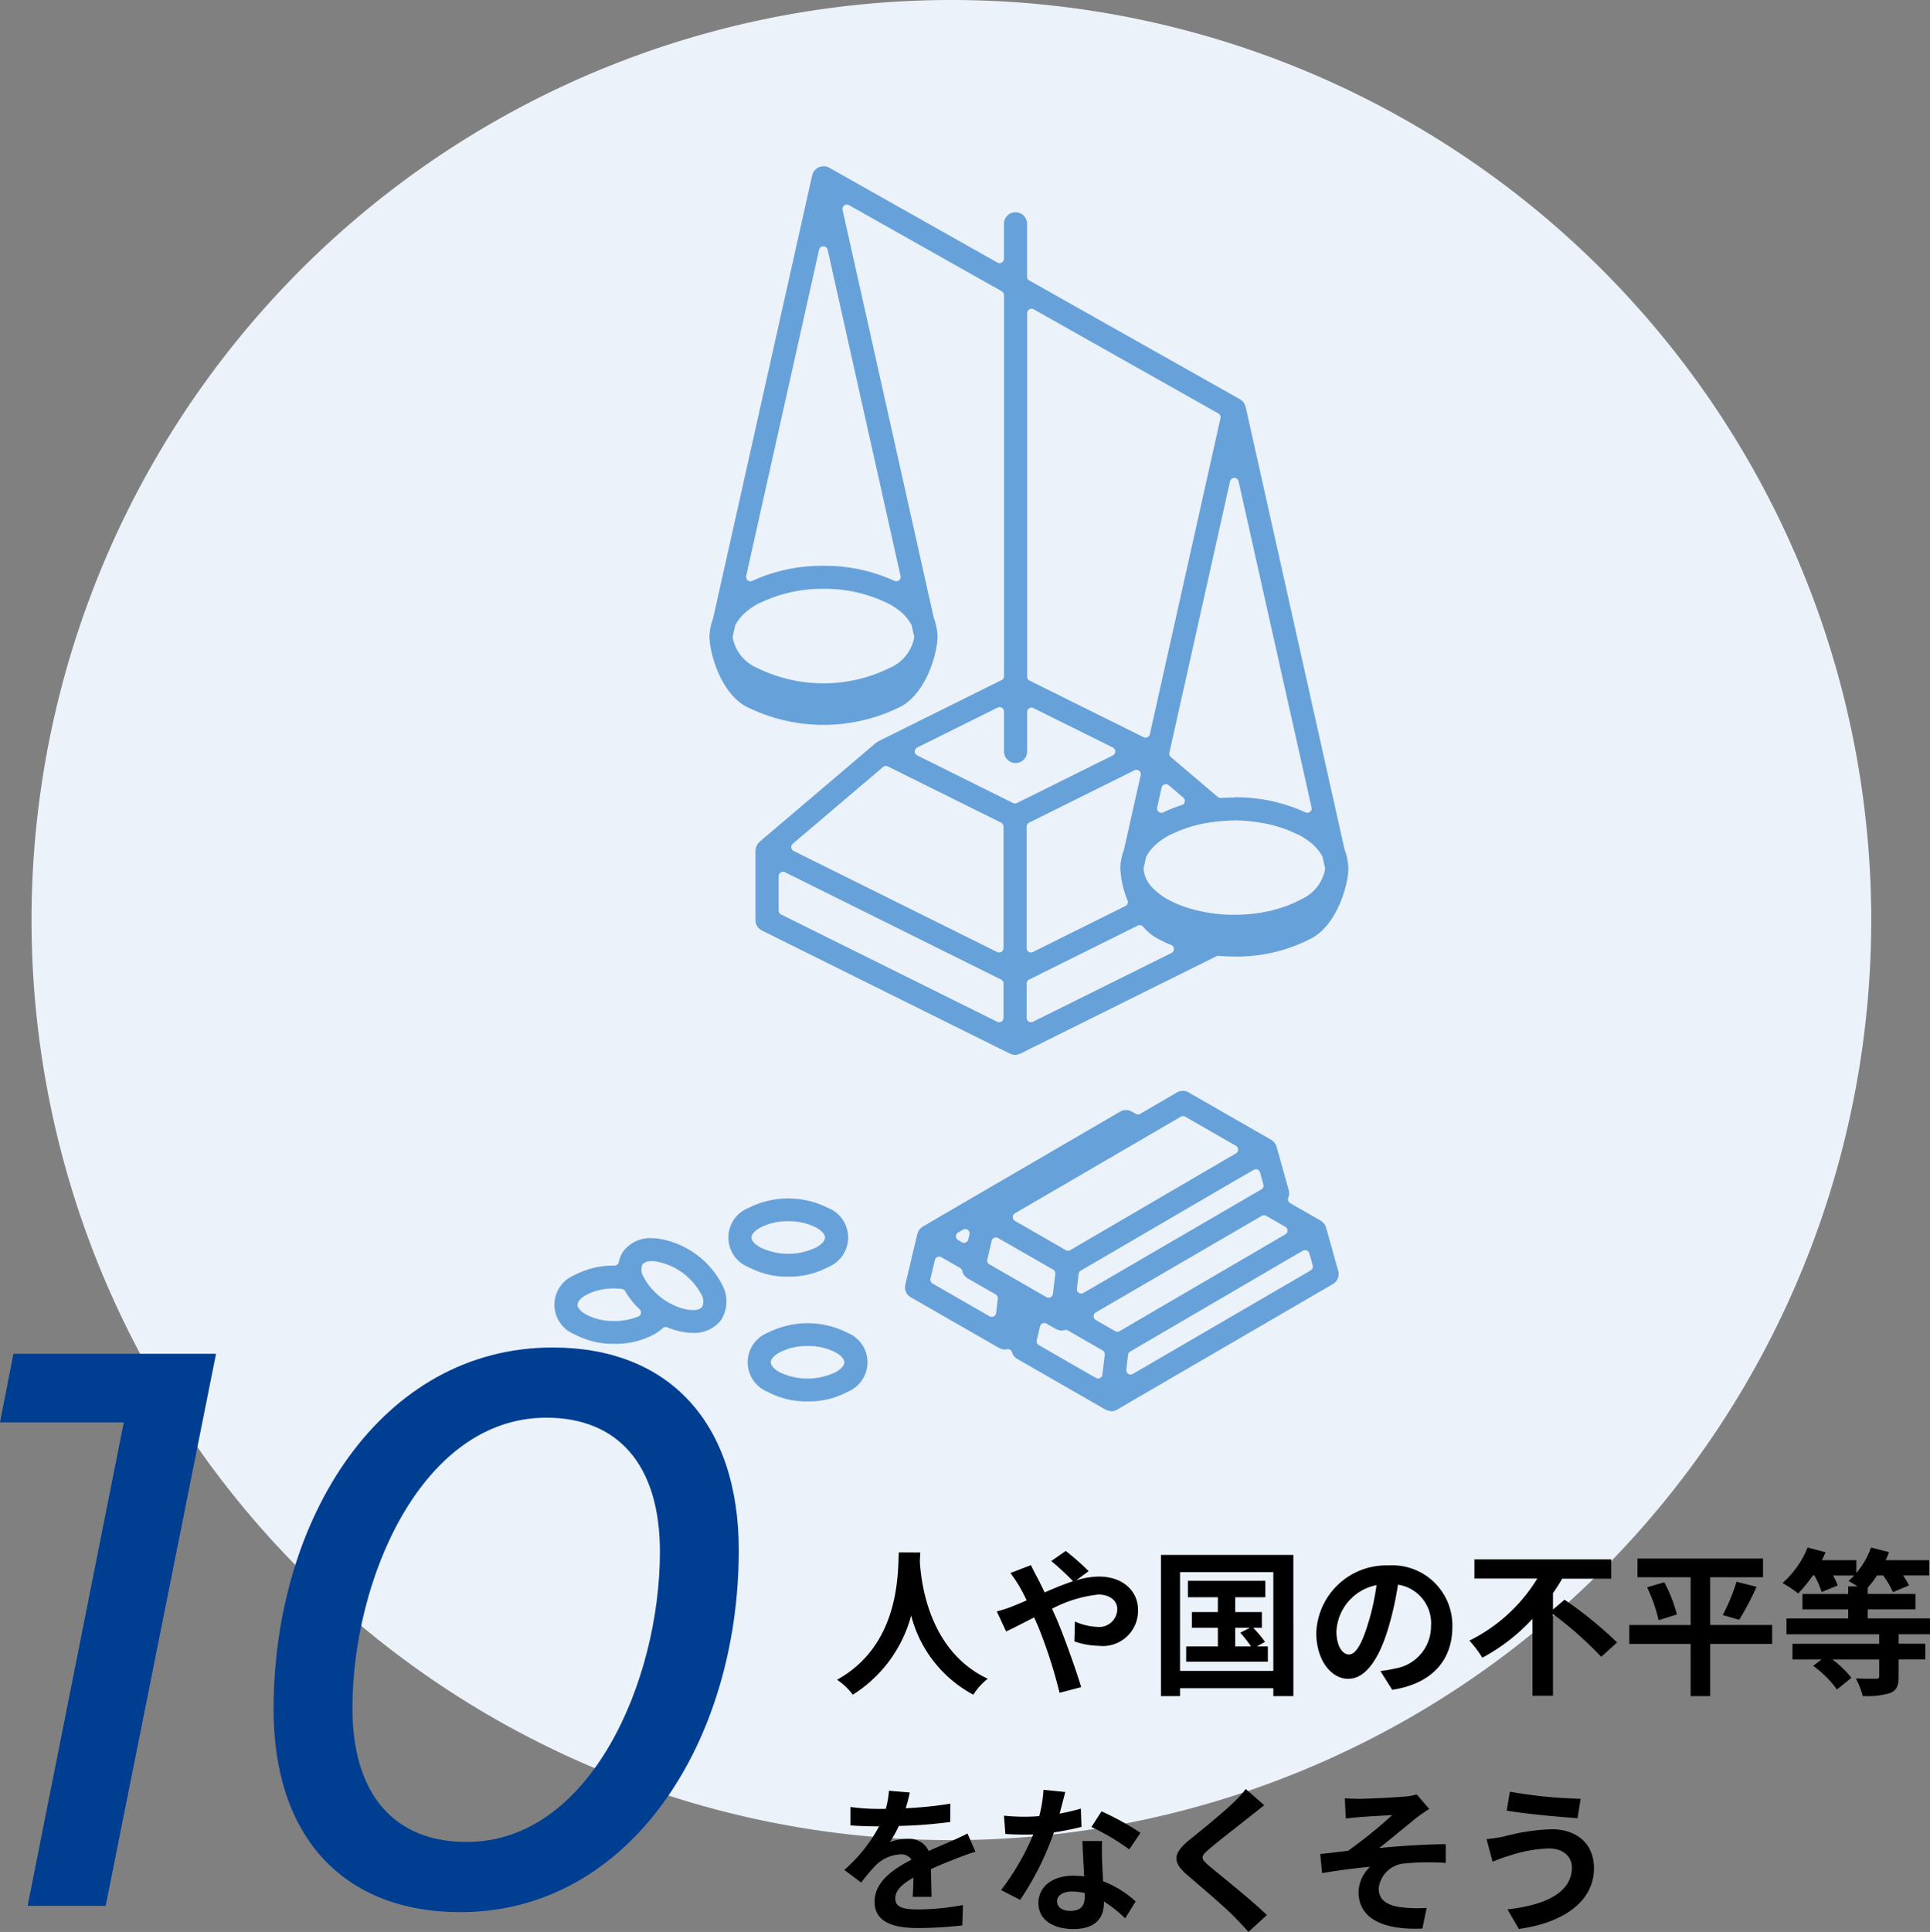
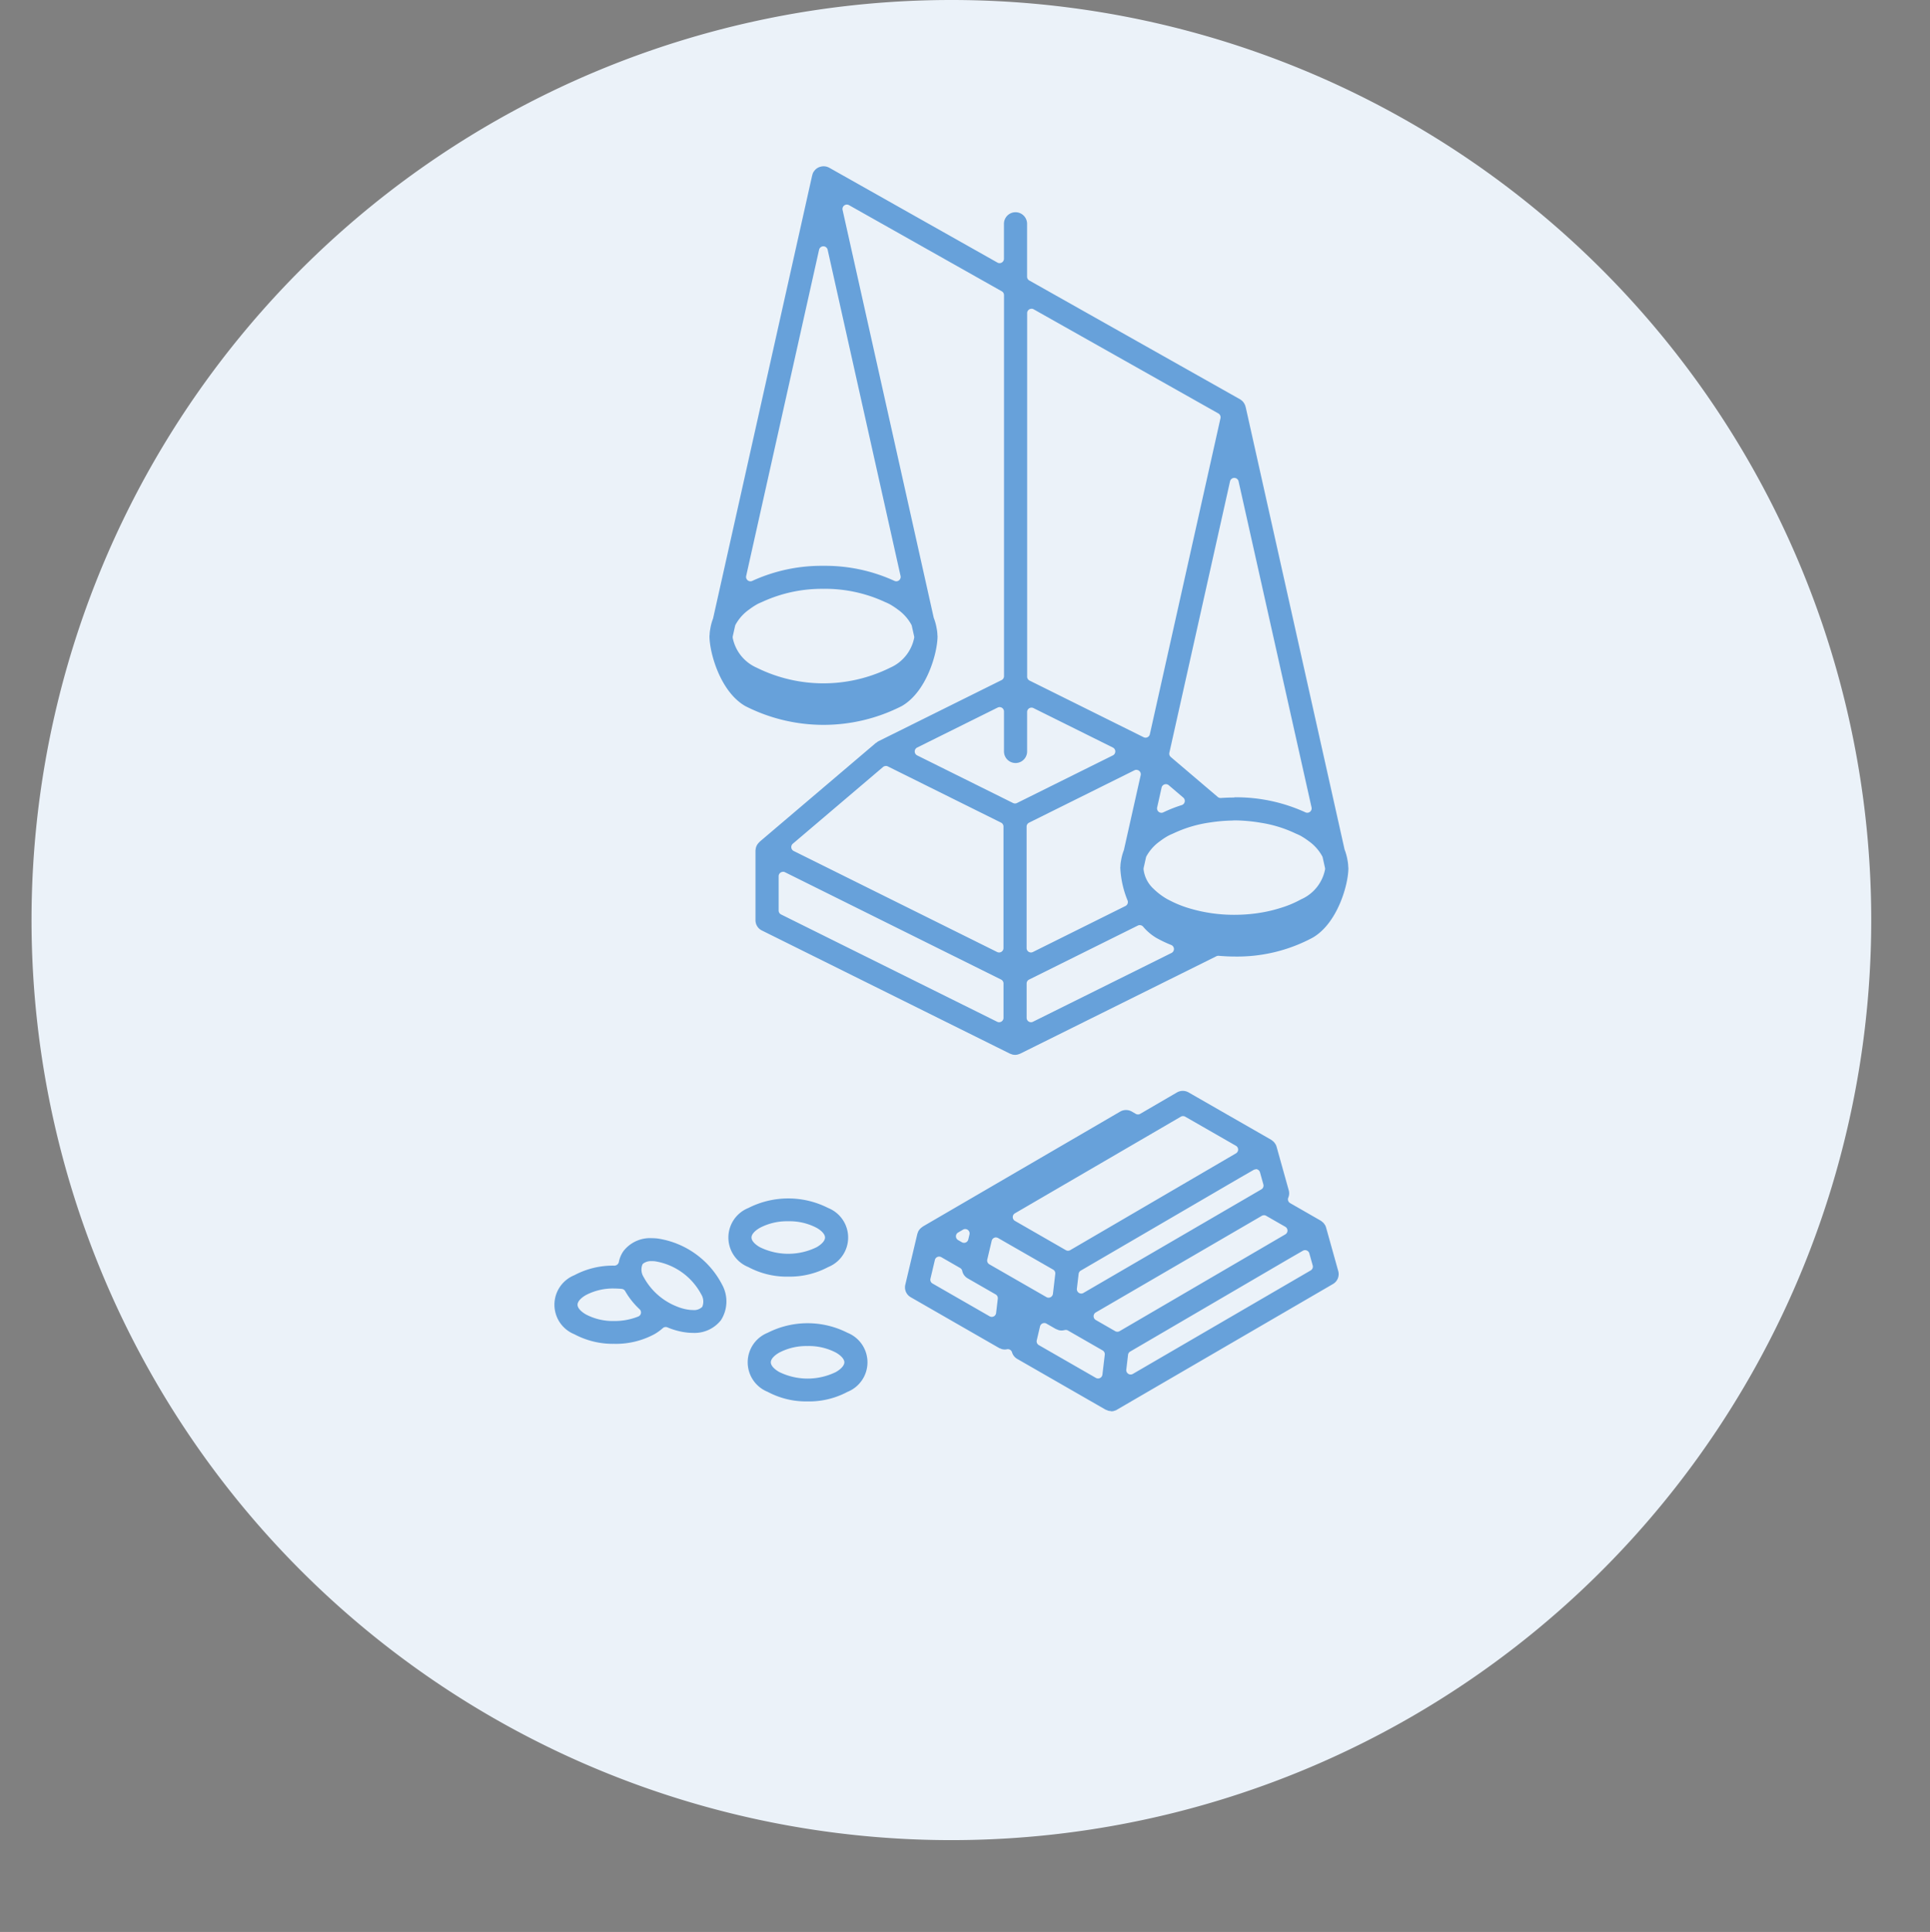
<svg xmlns="http://www.w3.org/2000/svg" width="146.872" height="146.984">
  <rect width="100%" height="100%" fill="#808080" stroke="none" />
  <path d="M72.4 0a70 70 0 1 0 70 70 70 70 0 0 0-70-70" fill="#ebf2f9" />
  <path d="M77.244 80.256a.907.907 0 0 1-.222-.031l-.068-.027-.1-.035-18.877-9.371a.868.868 0 0 1-.485-.78v-5.3c.011-.091.016-.129.023-.166a.99.99 0 0 1 .025-.1.963.963 0 0 1 .042-.1.98.98 0 0 1 .048-.089.785.785 0 0 1 .068-.091.884.884 0 0 1 .071-.078.755.755 0 0 0 .046-.051l8.848-7.522c-.006.005-.007.008-.005.008a.2.2 0 0 0 .056-.034.867.867 0 0 1 .128-.091l9.379-4.656a.334.334 0 0 0 .184-.3V22.453a.334.334 0 0 0-.17-.291L64.61 15.608a.341.341 0 0 0-.164-.043.334.334 0 0 0-.326.405l6.937 31.032a4.055 4.055 0 0 1 .228.842 2.476 2.476 0 0 1 .051.448c0 .013.009.1.011.121-.008 1.281-.831 4.221-2.723 5.306a13.11 13.11 0 0 1-11.91 0c-1.9-1.09-2.723-4.053-2.723-5.325 0-.014.01-.092.011-.106a2.509 2.509 0 0 1 .048-.429 3.9 3.9 0 0 1 .214-.8l7.539-33.7a.414.414 0 0 0 .016-.05.858.858 0 0 1 .083-.219s.039-.051.042-.056a.872.872 0 0 1 .161-.179.832.832 0 0 1 .24-.141.977.977 0 0 1 .3-.062h.051a.868.868 0 0 1 .258.043 1.394 1.394 0 0 1 .15.065l12.8 7.217a.333.333 0 0 0 .163.043.327.327 0 0 0 .168-.046.331.331 0 0 0 .165-.287v-2.66a.88.88 0 0 1 1.76 0v4.023a.332.332 0 0 0 .17.29l16.038 9.039a.551.551 0 0 1 .069.049l.058.042a.859.859 0 0 1 .165.186.97.97 0 0 1 .124.279c0 .012.008.027.013.041l7.523 33.652a4.191 4.191 0 0 1 .228.842 2.686 2.686 0 0 1 .051.447s.01.123.012.135c0 1.239-.825 4.2-2.725 5.291a12.156 12.156 0 0 1-5.955 1.432c-.358 0-.737-.018-1.191-.056h-.027a.335.335 0 0 0-.149.035l-14.925 7.41-.175.062a.871.871 0 0 1-.219.031m9.492-9.873a.335.335 0 0 0-.148.034l-8.279 4.111a.332.332 0 0 0-.184.3v2.609a.334.334 0 0 0 .157.284.342.342 0 0 0 .177.05.325.325 0 0 0 .148-.035l10.542-5.234a.333.333 0 0 0-.023-.608 9.251 9.251 0 0 1-1.149-.549 3.961 3.961 0 0 1-.99-.848.333.333 0 0 0-.25-.112M59.587 66.33a.335.335 0 0 0-.333.333v2.61a.333.333 0 0 0 .185.3l16.446 8.165a.32.32 0 0 0 .148.035.341.341 0 0 0 .176-.05.334.334 0 0 0 .158-.284v-2.613a.332.332 0 0 0-.185-.3L59.736 66.36a.336.336 0 0 0-.148-.035m26.895-7.756a.335.335 0 0 0-.148.034l-8.027 3.989a.334.334 0 0 0-.184.3v9.24a.333.333 0 0 0 .333.333.336.336 0 0 0 .148-.035l7.041-3.5a.334.334 0 0 0 .162-.42 7.454 7.454 0 0 1-.555-2.5c0-.013.009-.09.01-.1a2.377 2.377 0 0 1 .049-.432 3.76 3.76 0 0 1 .214-.8l1.279-5.7a.333.333 0 0 0-.326-.405m-19.066-.295a.334.334 0 0 0-.216.079l-6.864 5.835a.334.334 0 0 0 .068.553l15.482 7.686a.334.334 0 0 0 .482-.3v-9.244a.335.335 0 0 0-.185-.3l-8.618-4.278a.333.333 0 0 0-.148-.034m26.436 4.152a12.578 12.578 0 0 0-1.77.149 9.616 9.616 0 0 0-2.745.812q-.08.037-.162.072a3.068 3.068 0 0 0-.315.152 5.47 5.47 0 0 0-.584.387 3.451 3.451 0 0 0-1.039 1.162.358.358 0 0 0-.027.079l-.169.753a.851.851 0 0 0-.016.139 2.386 2.386 0 0 0 .759 1.488 5.053 5.053 0 0 0 1.077.806c.011.007.075.037.087.042a8.259 8.259 0 0 0 1.571.641 11.827 11.827 0 0 0 3.425.491c.33 0 .661-.013.989-.039a11.827 11.827 0 0 0 1.247-.165 10.458 10.458 0 0 0 1.253-.313 7.947 7.947 0 0 0 1.574-.657 3.144 3.144 0 0 0 1.834-2.294.354.354 0 0 0-.007-.1l-.178-.8a.369.369 0 0 0-.028-.078 3.426 3.426 0 0 0-1.037-1.162 5.747 5.747 0 0 0-.584-.387 3.2 3.2 0 0 0-.318-.152c-.054-.023-.108-.046-.16-.072a9.552 9.552 0 0 0-2.582-.784 12.442 12.442 0 0 0-2.013-.18h-.081m-5.131-2.754a.323.323 0 0 0-.105.017.332.332 0 0 0-.219.243l-.338 1.51a.334.334 0 0 0 .119.333.328.328 0 0 0 .207.072.34.34 0 0 0 .145-.033 10.44 10.44 0 0 1 1.4-.552.333.333 0 0 0 .116-.572l-1.106-.941a.338.338 0 0 0-.217-.079m5.215 1a12.662 12.662 0 0 1 5.4 1.141.333.333 0 0 0 .471-.373l-5.553-24.807a.333.333 0 0 0-.651 0l-4.616 20.646a.335.335 0 0 0 .109.327l3.573 3.039a.336.336 0 0 0 .217.079h.023q.51-.036 1.022-.036m-17.864-6.878a.336.336 0 0 0-.148.035l-6.122 3.039a.334.334 0 0 0 0 .6l7.294 3.622a.34.34 0 0 0 .3 0l7.294-3.622a.334.334 0 0 0 0-.6l-6.04-3a.326.326 0 0 0-.149-.035.341.341 0 0 0-.176.05.334.334 0 0 0-.158.284v3a.88.88 0 0 1-1.76 0v-3.04a.333.333 0 0 0-.333-.333m2.428-30.307a.333.333 0 0 0-.333.333V51.48a.333.333 0 0 0 .185.3l8.679 4.309a.337.337 0 0 0 .148.035.335.335 0 0 0 .326-.261l5.375-24.045a.336.336 0 0 0-.162-.363l-14.055-7.923a.324.324 0 0 0-.163-.043M62.668 44.8a10.846 10.846 0 0 0-4.6.965 3.395 3.395 0 0 1-.161.071 3.185 3.185 0 0 0-.317.152 5.844 5.844 0 0 0-.584.387 3.421 3.421 0 0 0-1.037 1.163.347.347 0 0 0-.028.077l-.169.754a.758.758 0 0 0-.016.139 3.147 3.147 0 0 0 1.834 2.294 11.431 11.431 0 0 0 10.147 0 3.155 3.155 0 0 0 1.836-2.295.352.352 0 0 0-.009-.1l-.177-.794a.371.371 0 0 0-.028-.078 3.437 3.437 0 0 0-1.037-1.162 5.858 5.858 0 0 0-.585-.387 3.484 3.484 0 0 0-.316-.152 2.345 2.345 0 0 1-.16-.072 10.86 10.86 0 0 0-4.6-.964m0-1.749a12.654 12.654 0 0 1 5.4 1.143.336.336 0 0 0 .146.033.333.333 0 0 0 .325-.406l-5.549-24.821a.334.334 0 0 0-.651 0l-5.548 24.821a.333.333 0 0 0 .471.373 12.661 12.661 0 0 1 5.4-1.143m-2.668 54.079a6.21 6.21 0 0 1-3.041-.729 2.421 2.421 0 0 1 0-4.491 6.706 6.706 0 0 1 6.081 0 2.42 2.42 0 0 1 0 4.49 6.206 6.206 0 0 1-3.04.729m0-4.212a4.426 4.426 0 0 0-2.16.5c-.4.229-.638.5-.638.737s.238.507.638.736a4.9 4.9 0 0 0 4.319 0c.4-.229.638-.5.638-.736s-.239-.508-.639-.737a4.424 4.424 0 0 0-2.158-.5m1.47 13.706a6.208 6.208 0 0 1-3.041-.729 2.42 2.42 0 0 1 0-4.49 6.7 6.7 0 0 1 6.081 0 2.42 2.42 0 0 1 0 4.491 6.209 6.209 0 0 1-3.04.729m0-4.212a4.426 4.426 0 0 0-2.16.5c-.4.23-.638.5-.638.737s.238.507.638.736a4.9 4.9 0 0 0 4.319 0c.4-.23.639-.506.639-.737s-.238-.507-.639-.737a4.422 4.422 0 0 0-2.159-.5m-14.708-.169a6.219 6.219 0 0 1-3.041-.729 2.421 2.421 0 0 1 0-4.491 6.214 6.214 0 0 1 3.041-.728.355.355 0 0 0 .345-.27 2.123 2.123 0 0 1 .36-.848 2.554 2.554 0 0 1 2.157-.972c.129 0 .26.007.394.02a6.624 6.624 0 0 1 4.945 3.513 2.649 2.649 0 0 1-.082 2.7 2.555 2.555 0 0 1-2.161.972 3.8 3.8 0 0 1-.39-.02 5.351 5.351 0 0 1-1.527-.4.339.339 0 0 0-.129-.025.335.335 0 0 0-.223.085 3.715 3.715 0 0 1-.649.466 6.205 6.205 0 0 1-3.041.729m0-4.211a4.428 4.428 0 0 0-2.16.5c-.4.23-.637.5-.637.736s.238.507.637.737a4.4 4.4 0 0 0 2.144.5 4.827 4.827 0 0 0 1.843-.343.333.333 0 0 0 .1-.55 5.86 5.86 0 0 1-1.1-1.382.335.335 0 0 0-.256-.167 5.6 5.6 0 0 0-.564-.029m2.855-2.083a1 1 0 0 0-.657.179l-.059.061a1.051 1.051 0 0 0 .087.97 4.905 4.905 0 0 0 2.526 2.239 3.617 3.617 0 0 0 .988.258c.084.008.159.011.225.011a.892.892 0 0 0 .721-.24 1.049 1.049 0 0 0-.087-.969 4.856 4.856 0 0 0-3.514-2.5 2.44 2.44 0 0 0-.23-.011m34.95 11.41a.913.913 0 0 1-.237-.034l-.076-.033a.965.965 0 0 1-.127-.05l-6.721-3.86a.862.862 0 0 1-.386-.5.334.334 0 0 0-.318-.234.314.314 0 0 0-.063.006.95.95 0 0 1-.162.02.936.936 0 0 1-.239-.034l-.075-.033a.927.927 0 0 1-.128-.05l-6.72-3.86a.864.864 0 0 1-.415-.953l.918-3.875c0-.006.033-.083.034-.088a.9.9 0 0 1 .05-.124l.046-.067a.834.834 0 0 1 .079-.1c.017-.019.037-.035.056-.052a.859.859 0 0 1 .111-.087.914.914 0 0 0 .059-.045l15-8.734a.888.888 0 0 1 .887 0l.3.173a.328.328 0 0 0 .165.045.334.334 0 0 0 .168-.045l2.8-1.63a.889.889 0 0 1 .886 0l6.289 3.606a1.5 1.5 0 0 1 .138.109l.057.049a1.006 1.006 0 0 1 .093.123l.04.056a.853.853 0 0 1 .078.187l.925 3.313a.849.849 0 0 1-.034.561.333.333 0 0 0 .142.417l2.326 1.335a1.4 1.4 0 0 1 .138.107l.059.051a.869.869 0 0 1 .093.123l.042.057a.859.859 0 0 1 .076.184l.926 3.313a.869.869 0 0 1-.4.984s-16.514 9.605-16.526 9.614l-.08.019-.07.027a.892.892 0 0 1-.212.027m-5.082-6.716a.341.341 0 0 0-.133.027.333.333 0 0 0-.192.23l-.249 1.056a.332.332 0 0 0 .158.365l4.342 2.494a.329.329 0 0 0 .166.045.344.344 0 0 0 .15-.035.332.332 0 0 0 .181-.259l.179-1.515a.332.332 0 0 0-.165-.327l-2.634-1.513a.336.336 0 0 0-.166-.045.319.319 0 0 0-.081.01 1.058 1.058 0 0 1-.243.034.891.891 0 0 1-.238-.035l-.072-.033a.868.868 0 0 1-.131-.051l-.707-.405a.328.328 0 0 0-.165-.045m19.848-5.546a.337.337 0 0 0-.166.044l-1.068.615-12.078 7.058a.33.33 0 0 0-.163.249l-.133 1.124a.333.333 0 0 0 .331.373.339.339 0 0 0 .168-.045l13.534-7.875a.333.333 0 0 0 .153-.378l-.257-.919a.331.331 0 0 0-.195-.219.324.324 0 0 0-.126-.025m-3.13-2.657a.331.331 0 0 0-.167.045L83.39 99.851a.333.333 0 0 0 0 .577l1.477.849a.337.337 0 0 0 .166.044.33.33 0 0 0 .168-.045l12.61-7.363a.333.333 0 0 0 0-.577l-1.456-.835a.329.329 0 0 0-.166-.045m-24.721 3.148a.336.336 0 0 0-.132.027.332.332 0 0 0-.192.23l-.337 1.424a.332.332 0 0 0 .158.366l4.342 2.494a.335.335 0 0 0 .165.045.344.344 0 0 0 .15-.035.332.332 0 0 0 .181-.259l.129-1.087a.332.332 0 0 0-.165-.328l-2.142-1.231a.855.855 0 0 1-.4-.564.337.337 0 0 0-.159-.215l-1.43-.822a.335.335 0 0 0-.166-.044m4.323-1.461a.342.342 0 0 0-.133.027.337.337 0 0 0-.192.23l-.337 1.425a.333.333 0 0 0 .159.365l4.341 2.494a.338.338 0 0 0 .166.045.33.33 0 0 0 .15-.036.335.335 0 0 0 .181-.26l.178-1.513a.332.332 0 0 0-.165-.328l-4.184-2.4a.335.335 0 0 0-.165-.045m19.761-5.178a.333.333 0 0 0-.165.045l-1.069.615-12.073 7.04a.335.335 0 0 0-.163.249l-.133 1.124a.333.333 0 0 0 .148.317.328.328 0 0 0 .183.055.323.323 0 0 0 .167-.045l13.54-7.881a.332.332 0 0 0 .153-.377l-.256-.919a.336.336 0 0 0-.195-.219.341.341 0 0 0-.127-.025m-5.534-4.035a.338.338 0 0 0-.168.045L77.237 92.31a.333.333 0 0 0 0 .577l3.873 2.226a.326.326 0 0 0 .165.045.336.336 0 0 0 .168-.045l12.611-7.363a.333.333 0 0 0 0-.577l-3.86-2.214a.337.337 0 0 0-.166-.044m-16.573 8.593a.328.328 0 0 0-.168.045l-.374.218a.333.333 0 0 0 0 .577l.283.163a.33.33 0 0 0 .166.045.341.341 0 0 0 .133-.027.335.335 0 0 0 .192-.229l.09-.382a.334.334 0 0 0-.125-.345.339.339 0 0 0-.2-.065" fill="#67a1da" />
-   <path d="M1.02 103 0 108.22h9.42L2.1 145h5.94l8.4-42Zm34.02 42.48c12.9 0 21.18-12.96 21.18-27.54 0-9.72-5.34-15.42-14.16-15.42-13.02 0-21.24 12.96-21.24 27.54 0 9.72 5.34 15.42 14.22 15.42Zm.48-5.34c-5.46 0-8.7-3.54-8.7-10.2 0-9.78 5.28-22.08 14.76-22.08 5.4 0 8.64 3.54 8.64 10.2 0 9.78-5.28 22.08-14.7 22.08Z" fill="#003e92" />
-   <path d="M68.4 118.112c-.08 1.588.088 7.032-4.7 9.688a5 5 0 0 1 1.2 1.136 10.247 10.247 0 0 0 4.44-6.024 9.516 9.516 0 0 0 4.728 6.024 4.69 4.69 0 0 1 1.1-1.212c-4.468-2.1-5.068-7.272-5.168-8.924.012-.252.024-.492.036-.684Zm7.456 4.488.708 1.524c.516-.228 1.272-.636 2.136-1.068.108.24.216.492.324.744a37.19 37.19 0 0 1 1.608 4.992l1.644-.432c-.4-1.344-1.32-3.912-1.884-5.22-.108-.24-.216-.492-.336-.744a9.841 9.841 0 0 1 3.528-1.08c.9 0 1.44.492 1.44 1.1a1.378 1.378 0 0 1-1.56 1.356 4.533 4.533 0 0 1-1.664-.404l-.04 1.512a5.9 5.9 0 0 0 1.848.336 2.678 2.678 0 0 0 2.992-2.748c0-1.392-1.116-2.52-2.976-2.52a6.123 6.123 0 0 0-1.728.288l.948-.7A18.553 18.553 0 0 0 81.1 118l-1.1.768a19.625 19.625 0 0 1 1.656 1.536c-.7.228-1.428.528-2.16.852a33.982 33.982 0 0 0-.564-1.14c-.132-.228-.372-.72-.48-.936l-1.56.6a10.144 10.144 0 0 1 .708 1.06c.18.312.36.66.528 1.02-.36.156-.732.312-1.08.456a9.995 9.995 0 0 1-1.192.384ZM94 123.848h1.116l-.732.372a9.136 9.136 0 0 1 .816 1.044H94Zm1.644 1.416.624-.348a9.261 9.261 0 0 0-.9-1.068h.66v-1.2H94v-1.128h2.292v-1.248H90.4v1.248h2.28v1.128H90.7v1.2h1.98v1.416h-2.412v1.164h6.216v-1.164Zm-5.844 1.86v-7.512h7.1v7.512Zm-1.452-8.824v10.744H89.8v-.6h7.1v.6h1.524V118.3Zm22.176 5.476a4.57 4.57 0 0 0-4.848-4.676 5.332 5.332 0 0 0-5.508 5.136c0 2.028 1.1 3.492 2.436 3.492 1.308 0 2.34-1.488 3.06-3.912a24.268 24.268 0 0 0 .72-3.252 2.967 2.967 0 0 1 2.516 3.164 3.256 3.256 0 0 1-2.736 3.216 9.23 9.23 0 0 1-1.116.192l.9 1.428c3.028-.464 4.576-2.256 4.576-4.788Zm-8.82.3a3.777 3.777 0 0 1 3.048-3.476 18.012 18.012 0 0 1-.636 2.9c-.492 1.62-.96 2.376-1.464 2.376-.468 0-.952-.588-.952-1.8Zm16.476-1.62v-1.248a12.086 12.086 0 0 0 .7-1.1h3.732v-1.468H112.2v1.46h4.788a12.587 12.587 0 0 1-5.168 4.72 8.573 8.573 0 0 1 .984 1.3 14.335 14.335 0 0 0 3.816-2.956v5.856h1.56v-6.22a28.027 28.027 0 0 1 3.672 3.252l1.212-1.092a31.175 31.175 0 0 0-4-3.252Zm16.68 1.176h-4.716V120h4.02v-1.42h-9.552V120h4.044v3.636h-4.668v1.44h4.668v3.968h1.488v-3.972h4.716Zm-9.516-2.868a11.8 11.8 0 0 1 .876 2.5l1.392-.432a10.946 10.946 0 0 0-.96-2.448Zm7.008 2.472a21.48 21.48 0 0 0 1.32-2.508l-1.524-.384a14.22 14.22 0 0 1-1.048 2.532Zm14.52 1.1v-1.208h-4.74v-.684h3.636v-1.176h-3.636v-.48a6.446 6.446 0 0 0 .708-.924h.468a6.738 6.738 0 0 1 .744 1.272l1.224-.516a5.729 5.729 0 0 0-.456-.756h1.992V118.7H143.5a5.085 5.085 0 0 0 .252-.612l-1.368-.348a6.111 6.111 0 0 1-1.116 1.932v-.972h-2.628c.108-.2.2-.4.288-.6l-1.368-.36a7.255 7.255 0 0 1-1.908 2.7 8.892 8.892 0 0 1 1.188.792 10.527 10.527 0 0 0 1.116-1.368h.12a6.73 6.73 0 0 1 .552 1.26l1.224-.5a5.174 5.174 0 0 0-.36-.756h1.608a3.475 3.475 0 0 1-.432.408c.18.1.444.264.7.42h-.72v.576h-3.48v1.176h3.48v.684h-4.696v1.208h7.056v.72h-6.6v1.2h2.208l-.636.48a8.043 8.043 0 0 1 1.812 1.8l1.1-.888a7.387 7.387 0 0 0-1.448-1.392h3.564v1.272c0 .144-.06.192-.252.192s-.912 0-1.524-.024a6 6 0 0 1 .516 1.332 5.931 5.931 0 0 0 2.076-.216c.516-.216.66-.552.66-1.26v-1.3h2.028v-1.2h-2.028v-.72Zm-77.64 12.04-1.584-.132a6.672 6.672 0 0 1-.24 1.38h-.576a15.614 15.614 0 0 1-2.112-.144v1.4c.66.048 1.536.072 2.028.072h.152a11.777 11.777 0 0 1-2.648 3.316l1.284.96a13.816 13.816 0 0 1 1.116-1.32 2.923 2.923 0 0 1 1.872-.828.923.923 0 0 1 .84.408c-1.368.708-2.808 1.668-2.808 3.2s1.392 2 3.276 2a30.019 30.019 0 0 0 3.4-.2l.048-1.548a19.631 19.631 0 0 1-3.408.336c-1.176 0-1.74-.18-1.74-.84 0-.6.48-1.068 1.38-1.584-.012.528-.024 1.1-.06 1.464h1.44c-.012-.552-.036-1.44-.048-2.112.732-.336 1.416-.6 1.956-.816.408-.156 1.044-.4 1.428-.5l-.6-1.392c-.444.228-.864.42-1.332.624-.492.216-1 .42-1.62.708a1.625 1.625 0 0 0-1.6-.924 4.066 4.066 0 0 0-1.356.24 8.378 8.378 0 0 0 .68-1.224 35.747 35.747 0 0 0 3.912-.3l.012-1.392a30.38 30.38 0 0 1-3.4.348 11.48 11.48 0 0 0 .308-1.2Zm11.832-.036-1.656-.168a10.091 10.091 0 0 1-.324 2c-.372.036-.732.048-1.092.048a15.16 15.16 0 0 1-1.592-.08l.108 1.392c.516.036 1.008.048 1.5.048.2 0 .408 0 .624-.012a18.906 18.906 0 0 1-2.452 4.232l1.452.744a22.111 22.111 0 0 0 2.568-5.132 20.818 20.818 0 0 0 2.1-.42l-.048-1.392a14.711 14.711 0 0 1-1.62.384c.18-.648.336-1.26.432-1.644Zm-.624 8.3c0-.42.444-.732 1.14-.732a4.311 4.311 0 0 1 .972.12v.24c0 .66-.252 1.116-1.08 1.116-.66.004-1.032-.296-1.032-.74Zm3.432-4.572h-1.5c.024.732.084 1.8.132 2.688-.276-.024-.54-.048-.828-.048-1.668 0-2.652.9-2.652 2.076 0 1.32 1.176 1.98 2.664 1.98 1.7 0 2.316-.864 2.316-1.98v-.12a10.173 10.173 0 0 1 1.62 1.284l.8-1.284a7.847 7.847 0 0 0-2.484-1.536c-.024-.6-.06-1.176-.072-1.524-.008-.524-.032-1.028.004-1.532Zm2.064.636.852-1.26a20.671 20.671 0 0 0-2.964-1.632L83.056 139a17.32 17.32 0 0 1 2.88 1.708Zm10.272-3.36-1.408-1.232a8.34 8.34 0 0 1-.924 1.02c-.8.78-2.448 2.112-3.4 2.88-1.2 1.008-1.3 1.644-.1 2.664 1.092.936 2.856 2.436 3.588 3.192.36.36.708.744 1.044 1.116l1.4-1.284c-1.224-1.188-3.5-2.988-4.4-3.744-.648-.564-.66-.7-.024-1.248.8-.684 2.388-1.908 3.168-2.532.288-.228.684-.54 1.056-.828Zm6.132-.524.072 1.536c.384-.048.78-.084 1.08-.108.492-.048 1.968-.12 2.46-.156a35.622 35.622 0 0 1-3.372 2.724c-.636.072-1.476.18-2.112.24l.144 1.452c1.2-.2 2.544-.384 3.648-.48a2.768 2.768 0 0 0-.876 1.9c0 2 1.788 2.928 4.86 2.8l.324-1.572a10.769 10.769 0 0 1-1.836-.036c-1.068-.12-1.812-.492-1.812-1.44a2.127 2.127 0 0 1 2.016-1.908 18.183 18.183 0 0 1 3.084-.036v-1.424c-1.464 0-3.456.132-5.064.288.828-.636 2-1.632 2.856-2.316.252-.2.7-.492.948-.66l-.948-1.1a4.42 4.42 0 0 1-.828.156 67.41 67.41 0 0 1-3.5.18 20.83 20.83 0 0 1-1.144-.04Zm17.28 5.256c0 1.872-1.92 2.856-4.9 3.192l.864 1.488c3.34-.456 5.716-2.056 5.716-4.62 0-1.884-1.332-2.964-3.228-2.964a15.823 15.823 0 0 0-3.624.552 12.079 12.079 0 0 1-1.32.2l.456 1.716c.348-.132.816-.324 1.164-.42a10.7 10.7 0 0 1 3.12-.588c1.132.004 1.752.652 1.752 1.444Zm-4.72-5.76-.24 1.44c1.38.24 3.984.48 5.388.576l.24-1.476a35.631 35.631 0 0 1-5.388-.54Z" />
</svg>